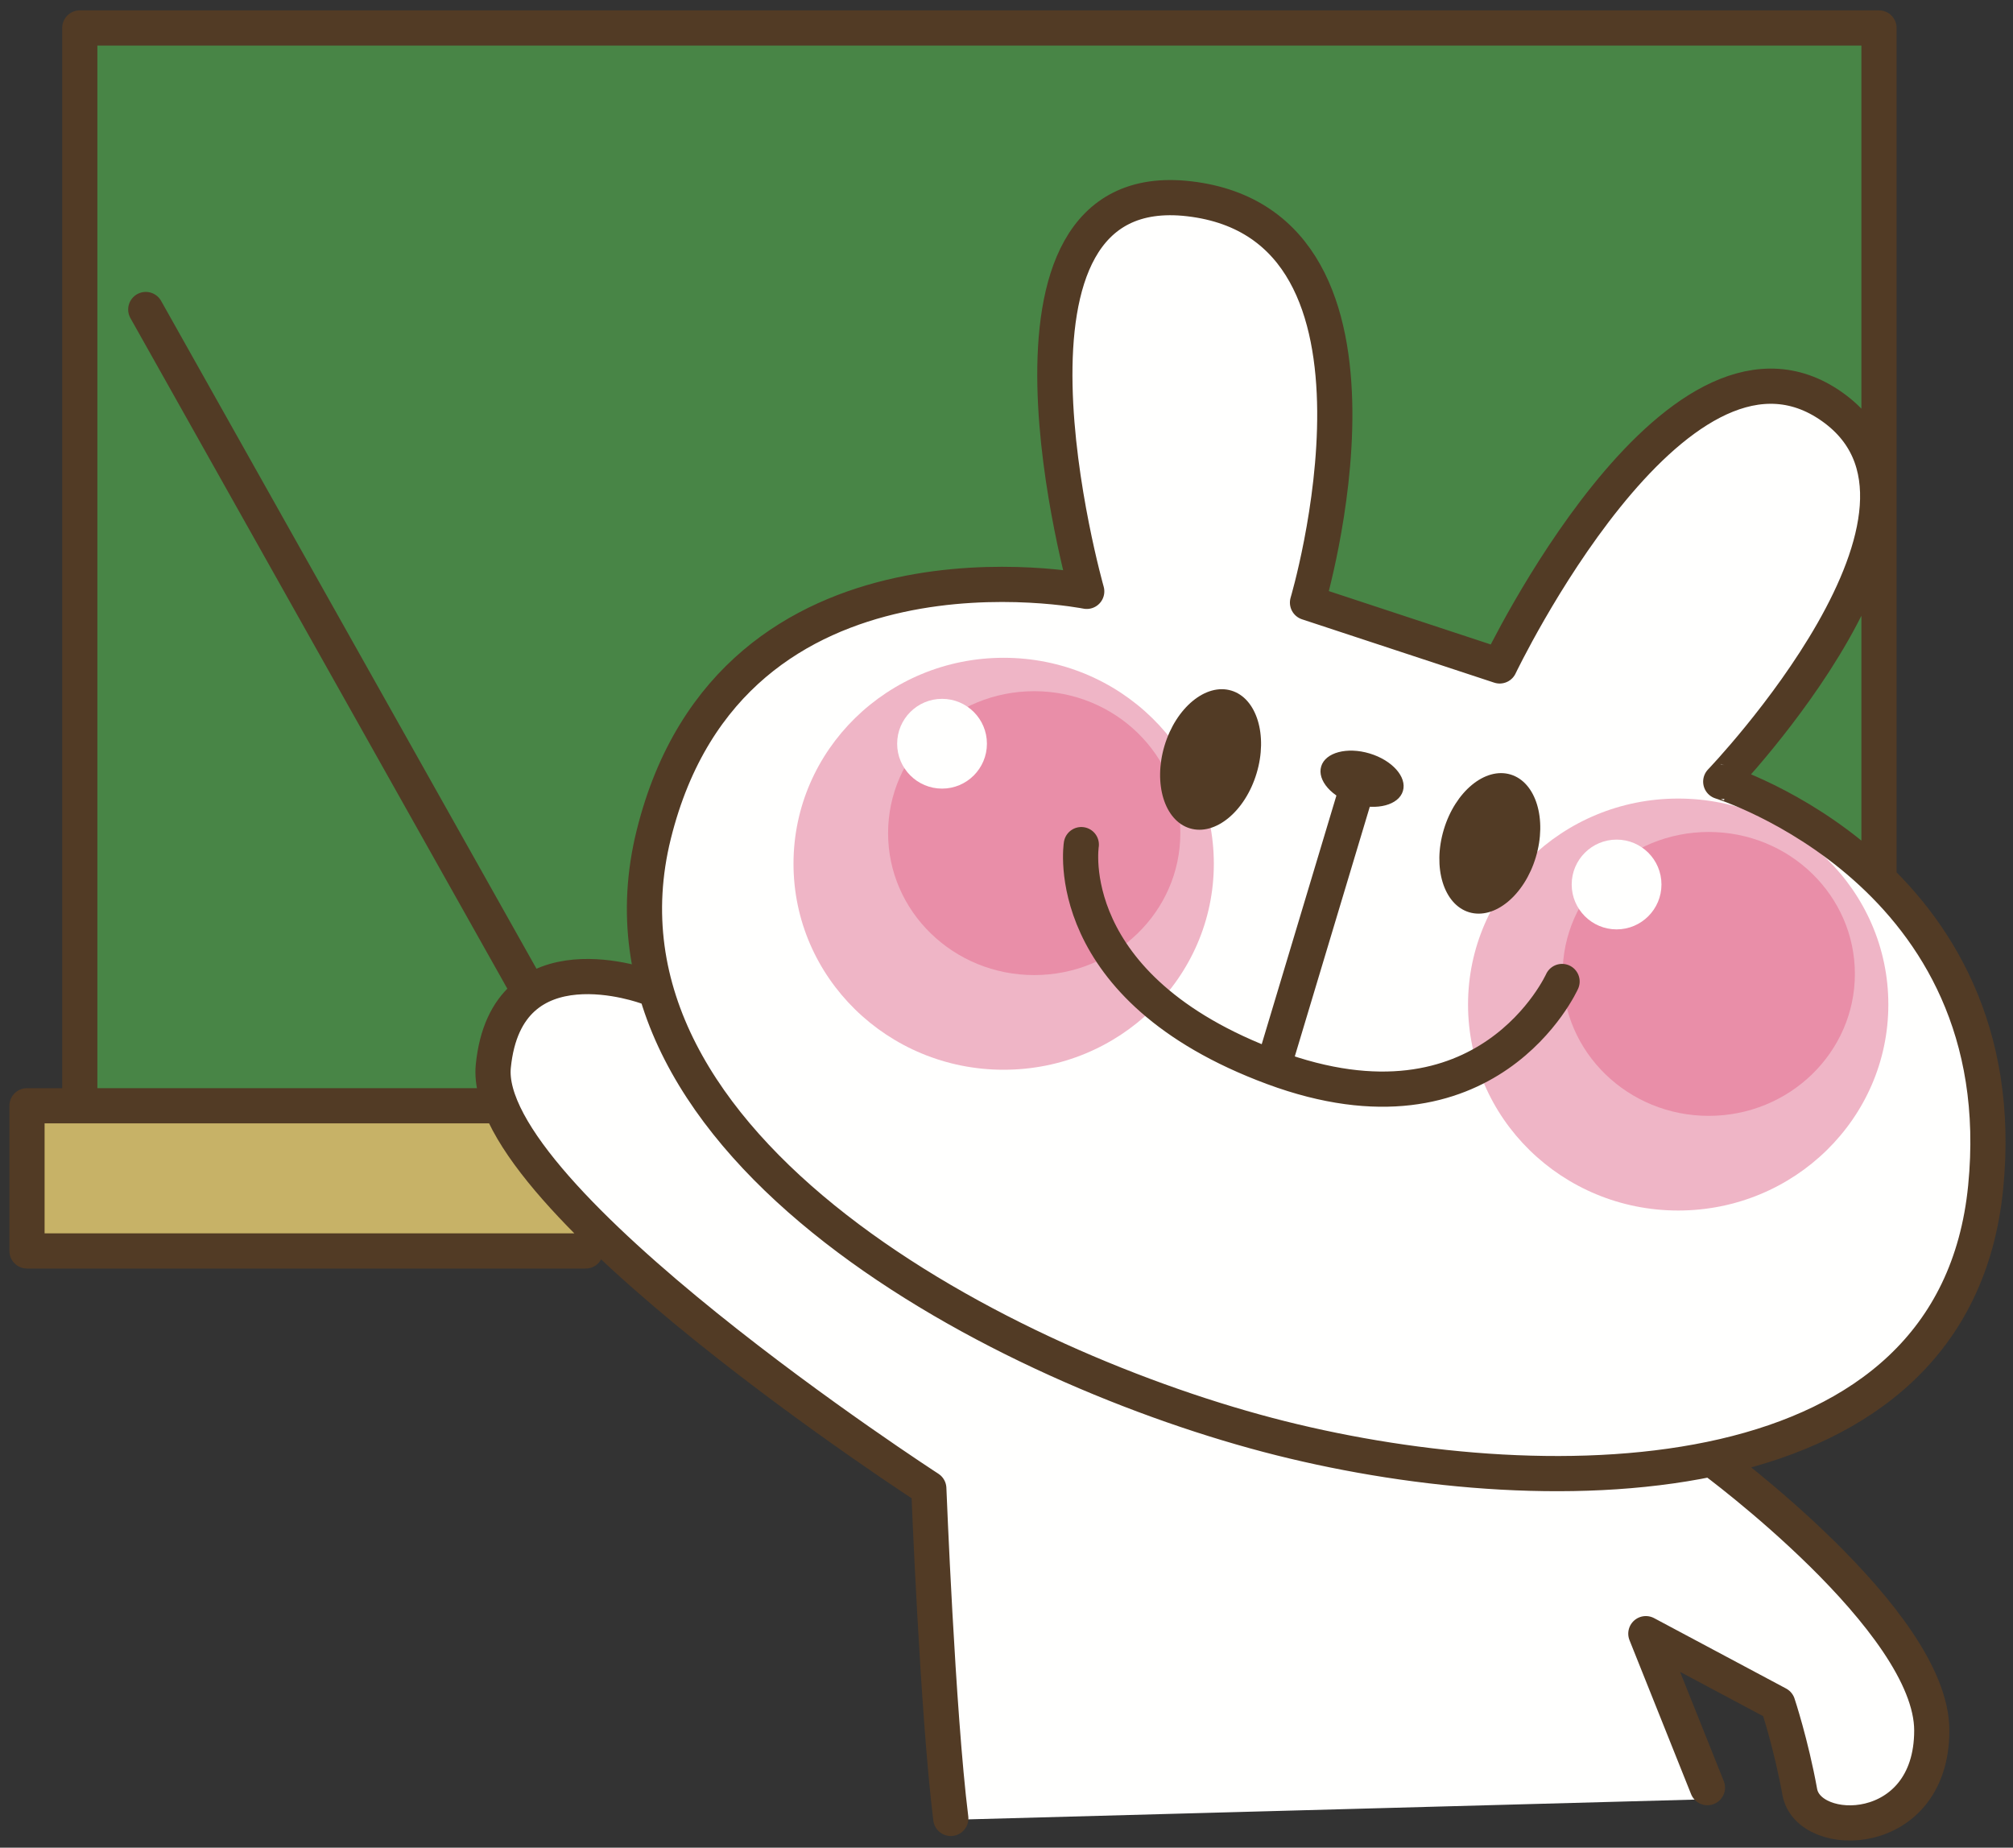
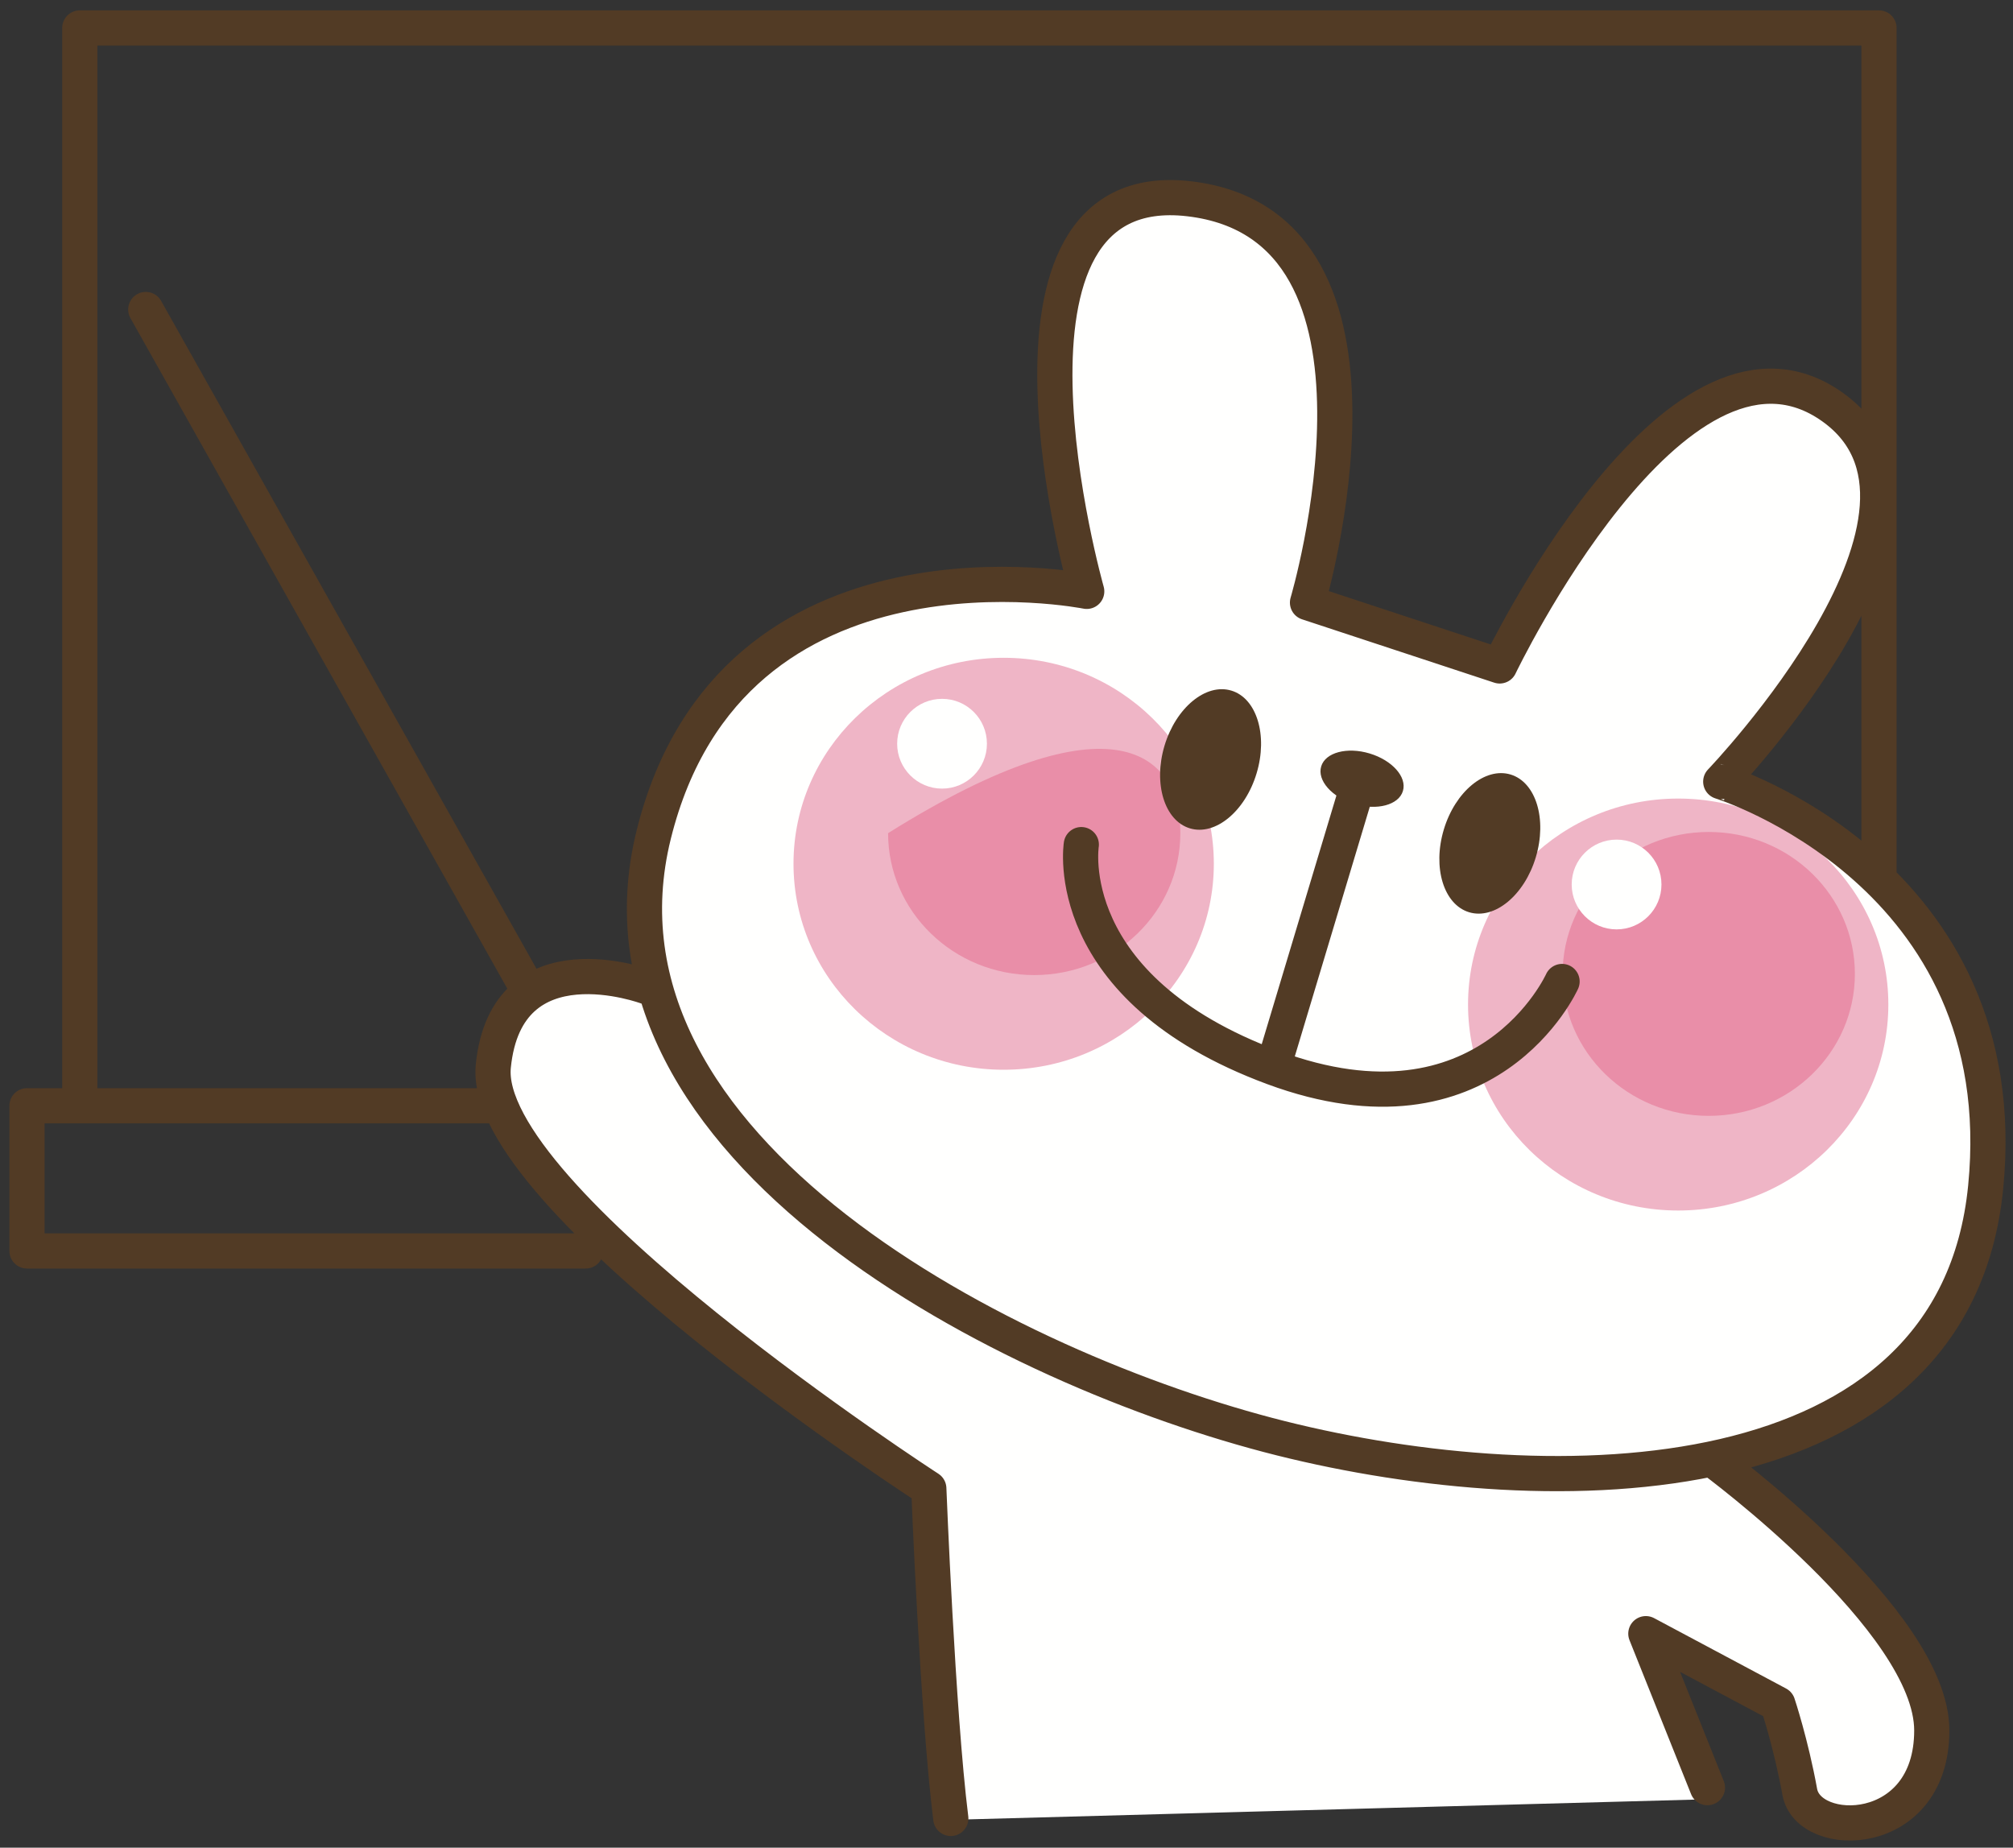
<svg xmlns="http://www.w3.org/2000/svg" version="1.1" x="0" y="0" width="572" height="525" viewBox="0, 0, 572, 525">
  <rect x="0" y="0" width="572" height="525" fill="#333333" stroke="none" />
  <g id="Layer_1">
-     <path d="M156.047,311.273 L7.703,316.273 L7.703,357.101 L176.047,357.101 L156.047,311.273" fill="#C7B267" />
-     <path d="M200.203,314.594 L21.875,314.602 L21.875,8.773 L534.375,8.773 L534.375,254.594 C534.374,254.594 396.047,137.922 256.875,169.594 C136.32,197.023 200.203,314.594 200.203,314.594" fill="#488546" />
    <path d="M564.234,336.5 C573.062,247.188 488.953,221.266 488.953,221.266 C488.952,221.266 563.687,143.383 519.679,114.117 C475.656,84.844 426.14,188.391 426.14,188.391 L371.531,170.383 C371.53,170.383 403.406,63.312 337.93,55.656 C275.015,48.305 308.797,167.203 308.797,167.203 C308.797,167.203 207.977,146.891 185.773,236.266 C182.117,250.953 182.453,264.906 185.789,278.078 C176.625,275.656 158.055,271.75 151.875,277.938 C143.547,286.266 124.367,296.25 162.703,337.094 C201.047,377.937 266.047,423.766 266.047,423.766 L270.203,517.094 L484.375,511.266 C484.375,511.266 466.875,464.594 469.375,464.594 C471.875,464.594 503.547,482.094 503.547,482.094 C503.547,482.094 506.875,514.602 524.375,515.438 C541.875,516.266 556.875,497.922 546.875,479.594 C537.586,462.563 495.984,418.976 490.117,412.867 C529.265,403.727 559.836,381.039 564.234,336.5" fill="#FFFFFE" />
    <path d="M344.914,245.422 C344.914,277.75 318.172,303.961 285.187,303.961 C252.219,303.961 225.476,277.75 225.476,245.422 C225.476,213.101 252.219,186.906 285.187,186.906 C318.172,186.906 344.914,213.101 344.914,245.422" fill="#EFB5C6" />
-     <path d="M335.398,236.734 C335.398,259 316.804,277.062 293.875,277.062 C270.945,277.062 252.351,259 252.351,236.734 C252.351,214.453 270.945,196.398 293.875,196.398 C316.804,196.398 335.398,214.453 335.398,236.734" fill="#E98EA8" />
+     <path d="M335.398,236.734 C335.398,259 316.804,277.062 293.875,277.062 C270.945,277.062 252.351,259 252.351,236.734 C316.804,196.398 335.398,214.453 335.398,236.734" fill="#E98EA8" />
    <path d="M280.437,211.32 C280.437,218.359 274.734,224.078 267.687,224.078 C260.656,224.078 254.929,218.359 254.929,211.32 C254.929,204.273 260.656,198.57 267.687,198.57 C274.734,198.57 280.437,204.273 280.437,211.32" fill="#FFFFFE" />
    <path d="M536.578,285.422 C536.578,317.75 509.844,343.961 476.859,343.961 C443.89,343.961 417.148,317.75 417.148,285.422 C417.148,253.102 443.89,226.906 476.859,226.906 C509.844,226.906 536.578,253.102 536.578,285.422" fill="#EFB5C6" />
    <path d="M527.07,276.734 C527.07,299 508.476,317.063 485.547,317.063 C462.617,317.063 444.023,299 444.023,276.734 C444.023,254.453 462.617,236.398 485.547,236.398 C508.476,236.398 527.07,254.453 527.07,276.734" fill="#E98EA8" />
    <path d="M472.109,251.32 C472.109,258.359 466.406,264.078 459.359,264.078 C452.328,264.078 446.601,258.359 446.601,251.32 C446.601,244.273 452.328,238.57 459.359,238.57 C466.406,238.57 472.109,244.273 472.109,251.32" fill="#FFFFFE" />
    <path d="M357.07,219.719 C353.828,230.539 345.328,237.555 338.109,235.367 C330.898,233.195 327.664,222.687 330.906,211.867 C334.156,201.07 342.656,194.055 349.883,196.226 C357.101,198.391 360.32,208.922 357.07,219.719" fill="#523B25" />
    <path d="M436.406,243.57 C433.164,254.391 424.68,261.383 417.461,259.211 C410.226,257.023 407.015,246.516 410.266,235.695 C413.515,224.898 422,217.906 429.227,220.07 C436.445,222.242 439.656,232.75 436.406,243.57" fill="#523B25" />
    <path d="M398.641,224.758 C397.461,228.727 391.289,230.383 384.859,228.453 C378.445,226.539 374.226,221.734 375.422,217.766 C376.601,213.805 382.773,212.164 389.187,214.094 C395.617,216.031 399.843,220.797 398.641,224.758" fill="#523B25" />
    <path d="M385.476,224.351 L362.734,300.055 M307.258,239.992 C307.258,239.992 300.734,280.695 361.758,303.336 C422.773,325.93 443.867,278.883 443.867,278.883 M183.922,280.445 C183.922,280.445 143.922,265.445 140.172,302.945 C136.422,340.445 263.922,422.945 263.922,422.945 C263.922,422.945 266.422,486.695 270.172,516.695 M486.453,414.594 C486.453,414.594 548.922,460.445 548.922,491.695 C548.922,522.945 513.922,522.945 511.422,509.195 C508.922,495.445 505.172,484.195 505.172,484.195 L467.672,464.195 L485.172,507.945 M41.422,87.945 L148.922,279.195 M140.172,314.195 L7.672,314.195 L7.672,355.445 L166.422,355.445 M22.672,311.695 L22.672,7.945 L533.922,7.945 L533.922,248.344 M308.797,168.031 C308.797,168.031 275.015,49.133 337.93,56.484 C403.406,64.141 371.531,171.219 371.531,171.219 L426.14,189.219 C426.14,189.219 475.656,85.68 519.679,114.945 C563.687,144.211 488.953,222.094 488.953,222.094 C488.952,222.094 573.062,248.023 564.234,337.328 C555.398,426.617 441.476,428.102 363.922,408.664 C286.375,389.211 163.562,326.477 185.773,237.094 C207.977,147.719 308.797,168.031 308.797,168.031 z" fill-opacity="0" stroke="#523B25" stroke-width="10" stroke-linecap="round" stroke-linejoin="round" />
  </g>
</svg>